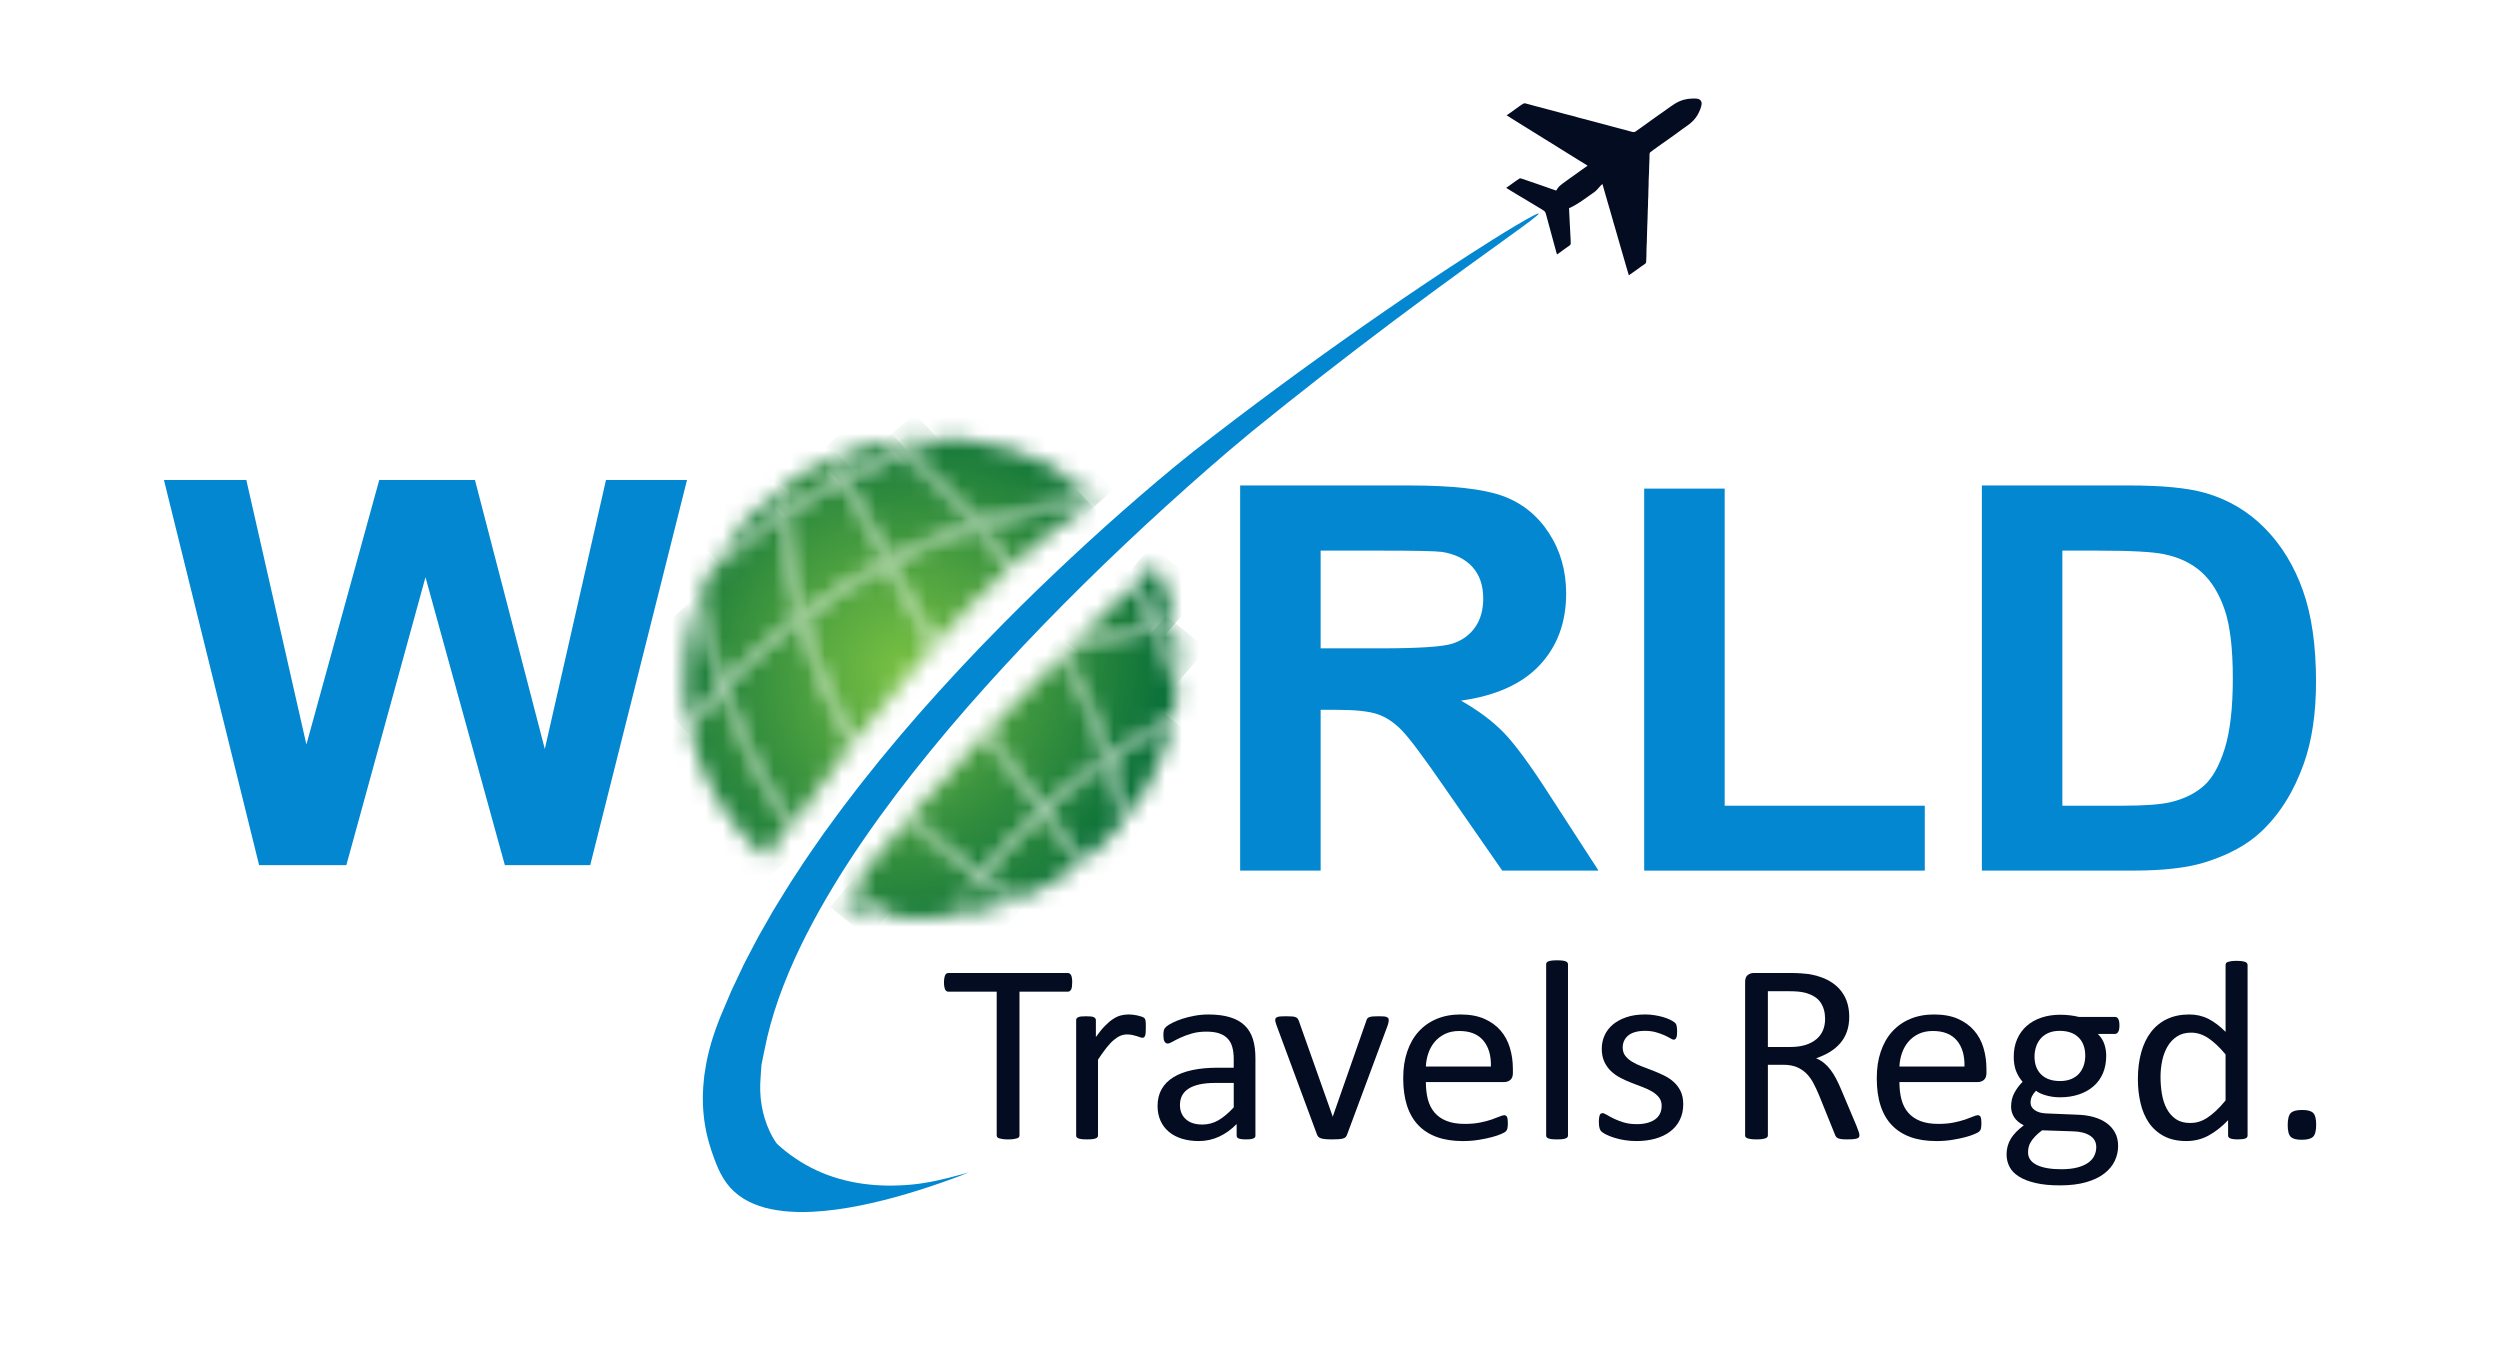
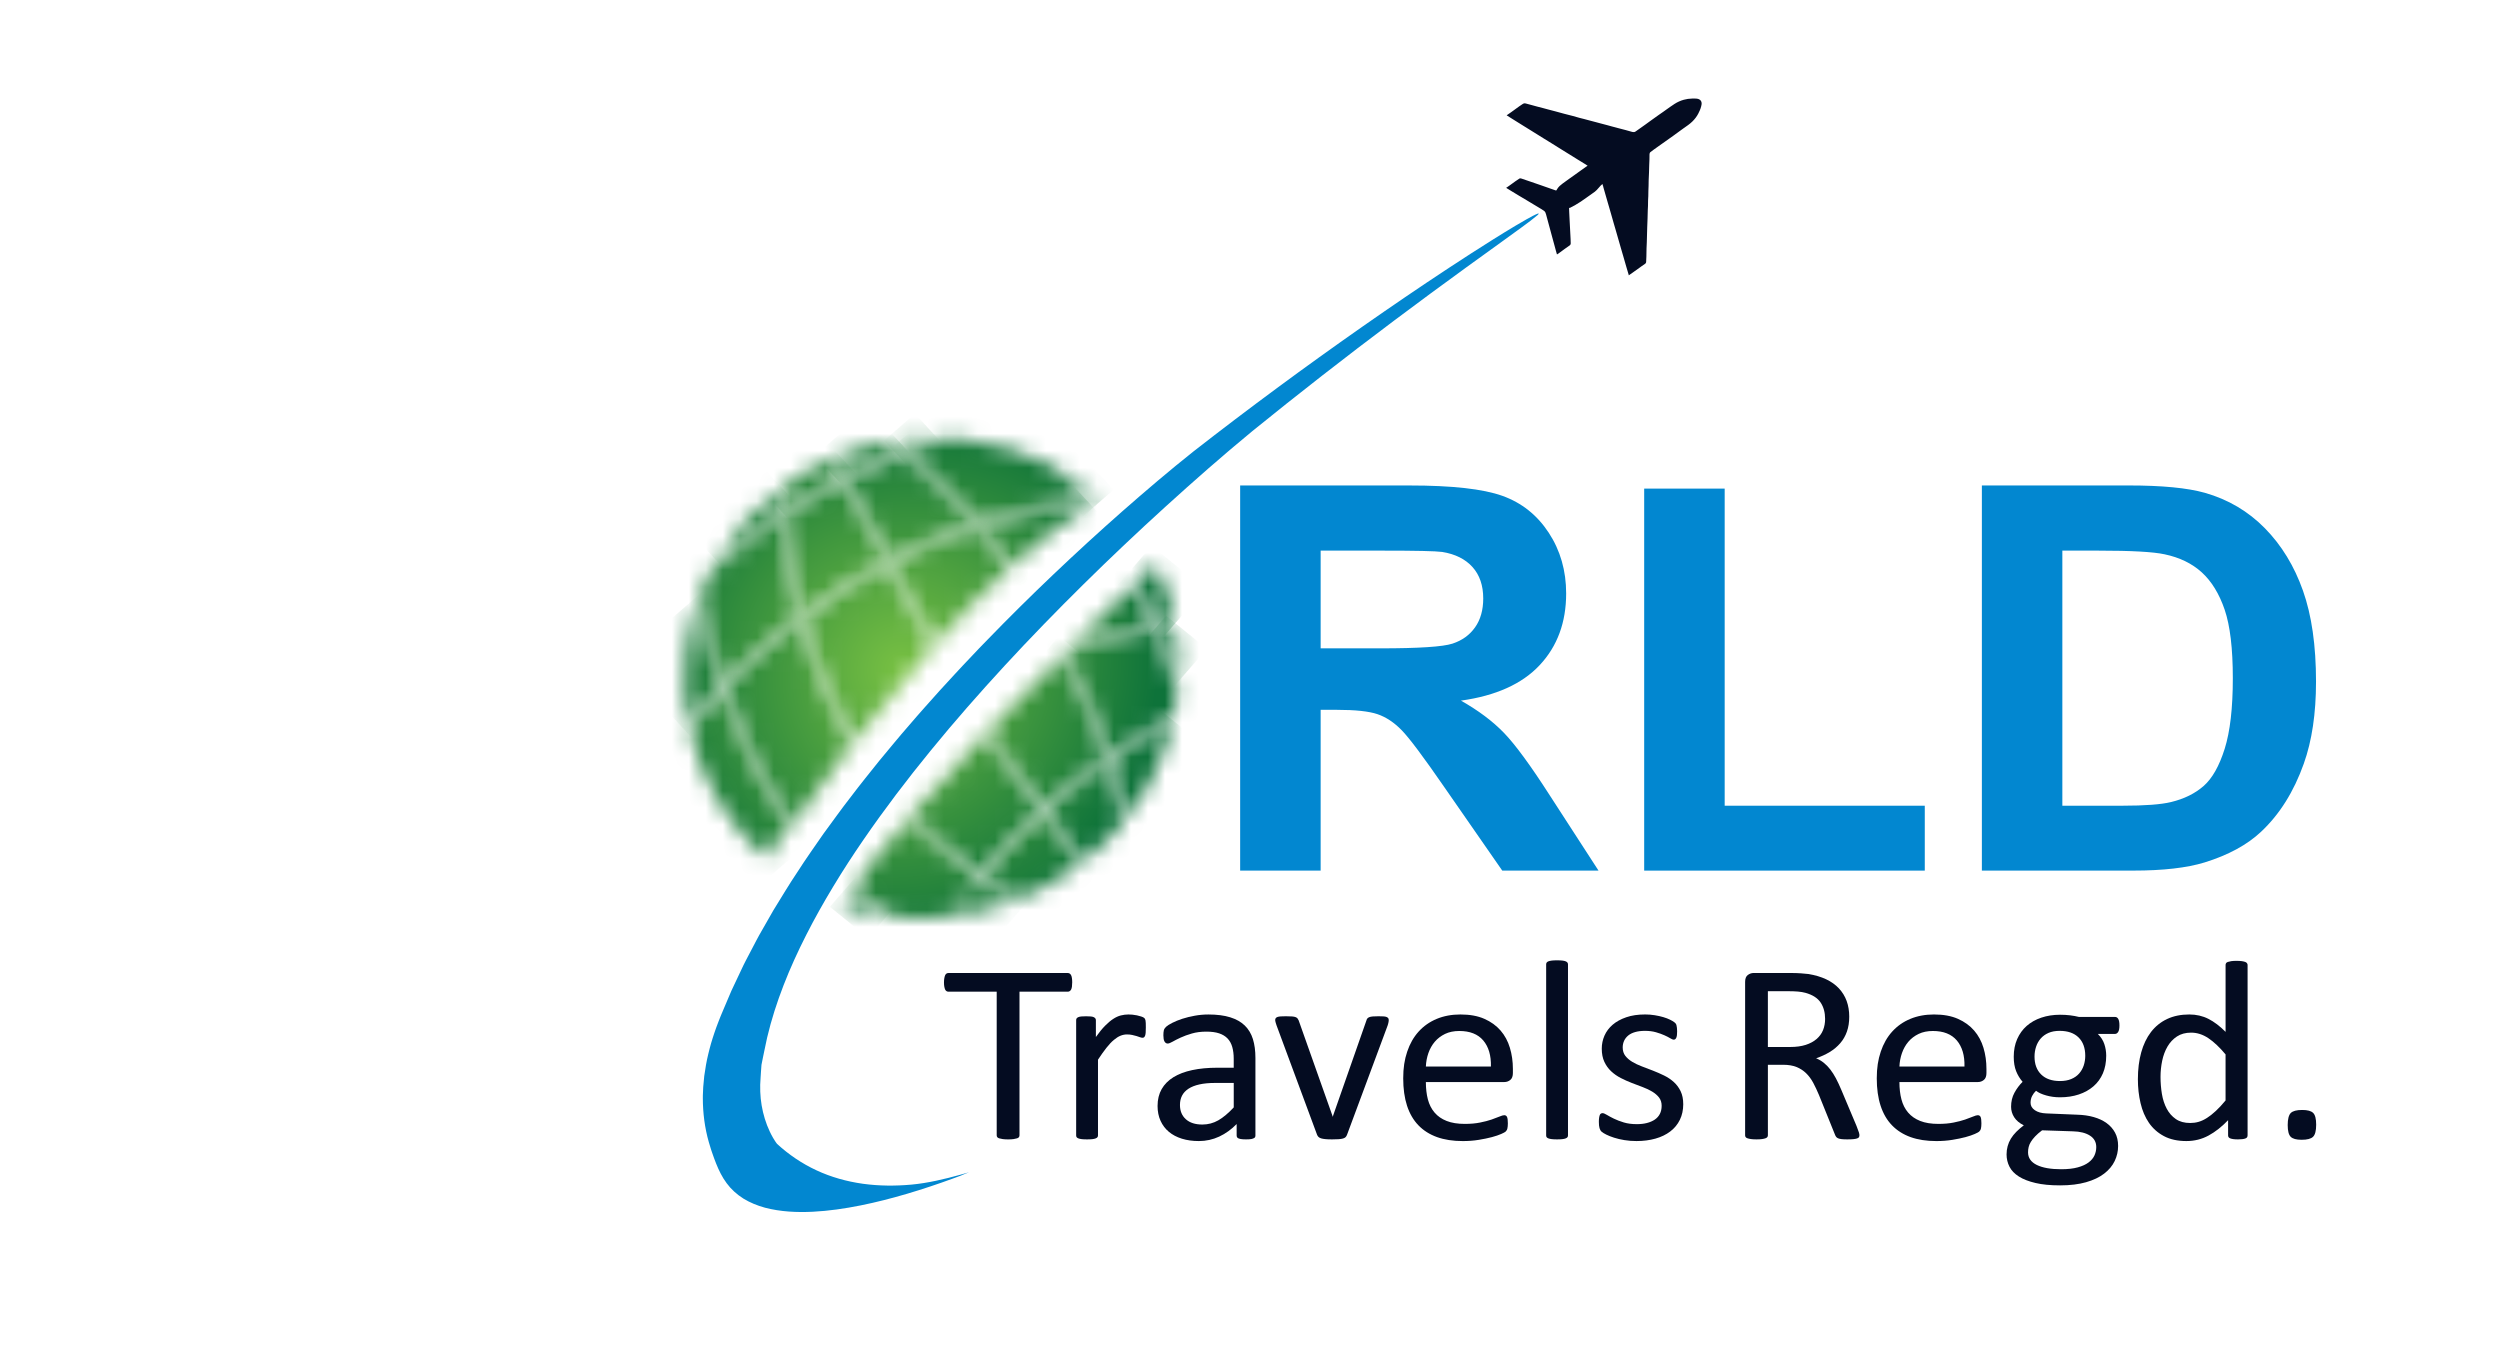
<svg xmlns="http://www.w3.org/2000/svg" width="147" height="80" viewBox="0 0 147 80" fill="none">
  <g clipPath="url(#clip0_52_11316)">
    <mask id="mask0_52_11316" style="mask-type:luminance" maskUnits="userSpaceOnUse" x="62" y="34" width="6" height="5">
      <path d="M62.99 38.008C64.554 37.473 66.148 37.058 67.765 36.765C67.398 35.919 67.028 35.131 66.657 34.397C65.605 35.419 64.345 36.655 62.99 38.008Z" fill="white" />
    </mask>
    <g mask="url(#mask0_52_11316)">
      <path d="M64.946 32.131L61.143 36.51L65.756 40.249L69.558 35.871L64.946 32.131Z" fill="url(#paint0_radial_52_11316)" />
    </g>
    <mask id="mask1_52_11316" style="mask-type:luminance" maskUnits="userSpaceOnUse" x="58" y="38" width="8" height="10">
      <path d="M58.069 43.03L61.349 47.488C61.699 47.168 62.056 46.853 62.419 46.546C63.267 45.83 64.149 45.151 65.059 44.512C64.376 42.454 63.495 40.456 62.435 38.562C61.022 39.979 59.526 41.503 58.069 43.03" fill="white" />
    </mask>
    <g mask="url(#mask1_52_11316)">
      <path d="M60.918 35.262L53.52 43.782L62.178 50.802L69.576 42.282L60.918 35.262Z" fill="url(#paint1_radial_52_11316)" />
    </g>
    <mask id="mask2_52_11316" style="mask-type:luminance" maskUnits="userSpaceOnUse" x="68" y="36" width="2" height="5">
      <path d="M68.069 36.926C68.48 37.887 68.885 38.921 69.282 40.033C69.303 39.656 69.309 39.276 69.301 38.892C69.284 38.169 69.213 37.459 69.093 36.765C68.748 36.814 68.406 36.866 68.069 36.925" fill="white" />
    </mask>
    <g mask="url(#mask2_52_11316)">
      <path d="M68.569 36.206L66.43 38.669L68.823 40.609L70.962 38.147L68.569 36.206Z" fill="url(#paint2_radial_52_11316)" />
    </g>
    <mask id="mask3_52_11316" style="mask-type:luminance" maskUnits="userSpaceOnUse" x="53" y="43" width="9" height="9">
      <path d="M53.516 47.998C54.902 49.317 56.304 50.442 57.655 51.394C58.741 50.062 59.922 48.805 61.19 47.633L57.92 43.187C56.35 44.835 54.831 46.482 53.516 47.998" fill="white" />
    </mask>
    <g mask="url(#mask3_52_11316)">
      <path d="M56.664 39.533L49.308 48.004L58.017 55.066L65.373 46.595L56.664 39.533Z" fill="url(#paint3_radial_52_11316)" />
    </g>
    <mask id="mask4_52_11316" style="mask-type:luminance" maskUnits="userSpaceOnUse" x="62" y="36" width="8" height="9">
      <path d="M62.63 38.367C62.618 38.38 62.606 38.392 62.593 38.405C63.663 40.306 64.552 42.314 65.244 44.382C66.453 43.544 67.713 42.777 69.017 42.083C69.117 41.592 69.192 41.091 69.24 40.584L69.108 40.185C68.698 39.03 68.277 37.959 67.852 36.966C65.995 37.303 64.252 37.787 62.631 38.367" fill="white" />
    </mask>
    <g mask="url(#mask4_52_11316)">
      <path d="M65.358 33.858L58.882 41.315L66.528 47.514L73.003 40.056L65.358 33.858Z" fill="url(#paint4_radial_52_11316)" />
    </g>
    <mask id="mask5_52_11316" style="mask-type:luminance" maskUnits="userSpaceOnUse" x="49" y="52" width="4" height="2">
      <path d="M49.544 53.355C50.379 53.602 51.244 53.78 52.131 53.885C51.398 53.446 50.7 52.972 50.036 52.471C49.834 52.794 49.669 53.091 49.544 53.355Z" fill="white" />
    </mask>
    <g mask="url(#mask5_52_11316)">
      <path d="M50.616 51.224L48.795 53.32L51.04 55.141L52.861 53.044L50.616 51.224Z" fill="url(#paint5_radial_52_11316)" />
    </g>
    <mask id="mask6_52_11316" style="mask-type:luminance" maskUnits="userSpaceOnUse" x="65" y="42" width="4" height="7">
      <path d="M65.314 44.592C65.688 45.738 66.002 46.901 66.252 48.076C67.55 46.405 68.487 44.46 68.959 42.352C67.7 43.031 66.482 43.779 65.314 44.592Z" fill="white" />
    </mask>
    <g mask="url(#mask6_52_11316)">
      <path d="M66.831 40.627L62.431 45.692L67.521 49.819L71.92 44.753L66.831 40.627Z" fill="url(#paint6_radial_52_11316)" />
    </g>
    <mask id="mask7_52_11316" style="mask-type:luminance" maskUnits="userSpaceOnUse" x="61" y="44" width="6" height="7">
      <path d="M62.562 46.704C62.193 47.016 61.831 47.335 61.475 47.661L63.684 50.664C64.571 49.963 65.374 49.168 66.078 48.295C65.827 47.09 65.51 45.897 65.128 44.722C64.244 45.346 63.387 46.007 62.561 46.704" fill="white" />
    </mask>
    <g mask="url(#mask7_52_11316)">
      <path d="M63.355 42.562L58.455 48.204L64.186 52.851L69.086 47.209L63.355 42.562Z" fill="url(#paint7_radial_52_11316)" />
    </g>
    <mask id="mask8_52_11316" style="mask-type:luminance" maskUnits="userSpaceOnUse" x="50" y="48" width="10" height="6">
      <path d="M50.151 52.292C50.931 52.883 51.759 53.435 52.637 53.936C53.198 53.985 53.768 54.004 54.345 53.991C56.22 53.952 58.008 53.587 59.654 52.956C59.021 52.57 58.366 52.145 57.697 51.68C57.192 52.305 56.709 52.947 56.248 53.604L56.069 53.486C56.531 52.828 57.016 52.185 57.521 51.558C56.169 50.605 54.765 49.479 53.377 48.16C52.013 49.738 50.879 51.166 50.152 52.292" fill="white" />
    </mask>
    <g mask="url(#mask8_52_11316)">
      <path d="M54.079 43.6L47.132 51.6L55.654 58.51L62.601 50.51L54.079 43.6Z" fill="url(#paint8_radial_52_11316)" />
    </g>
    <mask id="mask9_52_11316" style="mask-type:luminance" maskUnits="userSpaceOnUse" x="66" y="33" width="4" height="4">
      <path d="M66.819 34.24C67.209 35.009 67.598 35.836 67.983 36.727C68.34 36.664 68.698 36.607 69.056 36.556C68.831 35.36 68.459 34.215 67.956 33.14C67.617 33.466 67.235 33.835 66.819 34.239" fill="white" />
    </mask>
    <g mask="url(#mask9_52_11316)">
      <path d="M67.72 32.098L65.001 35.23L68.133 37.77L70.853 34.638L67.72 32.098Z" fill="url(#paint9_radial_52_11316)" />
    </g>
    <mask id="mask10_52_11316" style="mask-type:luminance" maskUnits="userSpaceOnUse" x="57" y="47" width="7" height="6">
      <path d="M57.83 51.516C58.54 52.01 59.234 52.456 59.902 52.859C61.209 52.331 62.423 51.633 63.515 50.795L61.317 47.806C60.067 48.963 58.902 50.203 57.83 51.516Z" fill="white" />
    </mask>
    <g mask="url(#mask10_52_11316)">
      <path d="M60.163 45.099L55.236 50.773L61.144 55.563L66.071 49.889L60.163 45.099Z" fill="url(#paint10_radial_52_11316)" />
    </g>
    <mask id="mask11_52_11316" style="mask-type:luminance" maskUnits="userSpaceOnUse" x="46" y="26" width="4" height="5">
      <path d="M46.052 28.628C46.066 29.072 46.09 29.541 46.127 30.034C46.62 29.717 47.121 29.41 47.629 29.115C48.239 28.76 48.859 28.421 49.487 28.098L48.894 26.989C47.883 27.431 46.93 27.982 46.051 28.628" fill="white" />
    </mask>
    <g mask="url(#mask11_52_11316)">
      <path d="M47.933 25.263L44.358 28.367L47.563 31.814L51.138 28.71L47.933 25.263Z" fill="url(#paint11_radial_52_11316)" />
    </g>
    <mask id="mask12_52_11316" style="mask-type:luminance" maskUnits="userSpaceOnUse" x="41" y="30" width="6" height="11">
      <path d="M41.85 33.471C41.594 33.956 41.366 34.457 41.167 34.973C41.455 36.436 41.891 38.243 42.545 40.19C43.657 39.033 45.106 37.674 46.876 36.319C46.91 36.293 46.945 36.268 46.979 36.242C46.404 34.104 46.096 32.12 45.947 30.394C44.515 31.332 43.146 32.36 41.85 33.471" fill="white" />
    </mask>
    <g mask="url(#mask12_52_11316)">
      <path d="M44.699 27.39L35.937 34.998L43.529 43.163L52.291 35.556L44.699 27.39Z" fill="url(#paint12_radial_52_11316)" />
    </g>
    <mask id="mask13_52_11316" style="mask-type:luminance" maskUnits="userSpaceOnUse" x="62" y="27" width="3" height="3">
      <path d="M62.775 27.9C62.823 27.948 62.871 27.995 62.92 28.045C63.285 28.419 63.674 28.862 64.076 29.387C64.288 29.367 64.499 29.348 64.712 29.332C64.719 29.328 64.727 29.323 64.735 29.319C64.127 28.796 63.471 28.322 62.775 27.9Z" fill="white" />
    </mask>
    <g mask="url(#mask13_52_11316)">
      <path d="M63.815 26.998L62.007 28.567L63.678 30.364L65.486 28.794L63.815 26.998Z" fill="url(#paint13_radial_52_11316)" />
    </g>
    <mask id="mask14_52_11316" style="mask-type:luminance" maskUnits="userSpaceOnUse" x="49" y="25" width="4" height="4">
      <path d="M49.085 26.907L49.673 28.005C50.727 27.47 51.805 26.981 52.904 26.539C52.663 26.343 52.425 26.157 52.193 25.978C51.115 26.177 50.074 26.491 49.085 26.907" fill="white" />
    </mask>
    <g mask="url(#mask14_52_11316)">
      <path d="M51.08 24.043L47.911 26.794L50.843 29.948L54.012 27.196L51.08 24.043Z" fill="url(#paint14_radial_52_11316)" />
    </g>
    <mask id="mask15_52_11316" style="mask-type:luminance" maskUnits="userSpaceOnUse" x="53" y="25" width="11" height="6">
      <path d="M55.69 25.746C54.883 26.005 54.086 26.29 53.299 26.599C54.636 27.705 56.085 29.071 57.502 30.721C59.569 30.069 61.686 29.63 63.834 29.41C63.464 28.935 63.106 28.529 62.769 28.183C62.505 27.914 62.247 27.673 61.997 27.458C60.401 26.617 58.616 26.049 56.701 25.828C56.362 25.789 56.025 25.762 55.69 25.746" fill="white" />
    </mask>
    <g mask="url(#mask15_52_11316)">
      <path d="M58.741 20.851L50.682 27.849L58.286 36.026L66.345 29.029L58.741 20.851Z" fill="url(#paint15_radial_52_11316)" />
    </g>
    <mask id="mask16_52_11316" style="mask-type:luminance" maskUnits="userSpaceOnUse" x="49" y="26" width="9" height="7">
      <path d="M49.768 28.183L52.283 32.883C53.288 32.364 54.309 31.898 55.345 31.488C55.987 31.233 56.636 31.002 57.289 30.79C55.868 29.143 54.418 27.783 53.082 26.685C51.955 27.135 50.849 27.635 49.769 28.183" fill="white" />
    </mask>
    <g mask="url(#mask16_52_11316)">
      <path d="M53.817 23.013L46.383 29.468L53.145 36.739L60.579 30.285L53.817 23.013Z" fill="url(#paint16_radial_52_11316)" />
    </g>
    <mask id="mask17_52_11316" style="mask-type:luminance" maskUnits="userSpaceOnUse" x="52" y="25" width="4" height="2">
      <path d="M52.465 25.931C52.679 26.097 52.898 26.271 53.119 26.452C53.771 26.194 54.431 25.953 55.096 25.728C54.202 25.719 53.322 25.789 52.464 25.931" fill="white" />
    </mask>
    <g mask="url(#mask17_52_11316)">
      <path d="M53.796 24.33L51.979 25.907L53.711 27.769L55.527 26.192L53.796 24.33Z" fill="url(#paint17_radial_52_11316)" />
    </g>
    <mask id="mask18_52_11316" style="mask-type:luminance" maskUnits="userSpaceOnUse" x="46" y="28" width="7" height="9">
      <path d="M47.737 29.287C47.199 29.6 46.668 29.926 46.146 30.264C46.288 31.985 46.588 33.967 47.158 36.108C48.745 34.916 50.397 33.869 52.1 32.978L49.584 28.277C48.96 28.598 48.344 28.934 47.738 29.287" fill="white" />
    </mask>
    <g mask="url(#mask18_52_11316)">
      <path d="M49.499 25.255L41.776 31.96L48.586 39.285L56.31 32.579L49.499 25.255Z" fill="url(#paint18_radial_52_11316)" />
    </g>
    <mask id="mask19_52_11316" style="mask-type:luminance" maskUnits="userSpaceOnUse" x="40" y="40" width="7" height="11">
      <path d="M40.534 42.798C41.175 45.83 42.824 48.55 45.167 50.57C45.167 50.57 45.416 50.192 45.868 49.533C45.312 50.065 45.017 50.392 45.007 50.402L44.849 50.27C44.862 50.257 45.404 49.659 46.411 48.752C46.435 48.717 46.46 48.682 46.484 48.647C44.578 45.907 43.299 43.013 42.458 40.578C41.577 41.51 40.932 42.291 40.534 42.798Z" fill="white" />
    </mask>
    <g mask="url(#mask19_52_11316)">
      <path d="M44.081 37.57L35.269 45.221L42.982 53.516L51.794 45.865L44.081 37.57Z" fill="url(#paint19_radial_52_11316)" />
    </g>
    <mask id="mask20_52_11316" style="mask-type:luminance" maskUnits="userSpaceOnUse" x="42" y="36" width="9" height="13">
      <path d="M47.005 36.477C45.202 37.857 43.733 39.242 42.618 40.408C43.447 42.83 44.715 45.725 46.61 48.467C47.458 47.263 48.64 45.631 50.048 43.81C50.01 43.742 49.972 43.675 49.934 43.607C48.583 41.136 47.66 38.712 47.037 36.455C47.026 36.462 47.016 36.47 47.006 36.478" fill="white" />
    </mask>
    <g mask="url(#mask20_52_11316)">
      <path d="M46.985 32.688L36.23 42.025L45.609 52.112L56.364 42.775L46.985 32.688Z" fill="url(#paint20_radial_52_11316)" />
    </g>
    <mask id="mask21_52_11316" style="mask-type:luminance" maskUnits="userSpaceOnUse" x="57" y="29" width="8" height="5">
      <path d="M57.651 30.898C58.274 31.632 58.888 32.422 59.485 33.269C61.014 31.874 62.56 30.646 64.066 29.715C64.038 29.677 64.009 29.639 63.981 29.601C61.711 29.826 59.597 30.286 57.651 30.898Z" fill="white" />
    </mask>
    <g mask="url(#mask21_52_11316)">
      <path d="M60.951 26.249L55.493 30.988L60.516 36.39L65.974 31.651L60.951 26.249Z" fill="url(#paint21_radial_52_11316)" />
    </g>
    <mask id="mask22_52_11316" style="mask-type:luminance" maskUnits="userSpaceOnUse" x="52" y="30" width="8" height="8">
      <path d="M52.383 33.069L54.958 37.88C56.36 36.315 57.836 34.784 59.331 33.408C58.716 32.534 58.082 31.72 57.439 30.966C55.599 31.558 53.91 32.283 52.383 33.069Z" fill="white" />
    </mask>
    <g mask="url(#mask22_52_11316)">
      <path d="M56.115 27.465L48.573 34.014L55.321 41.271L62.864 34.723L56.115 27.465Z" fill="url(#paint22_radial_52_11316)" />
    </g>
    <mask id="mask23_52_11316" style="mask-type:luminance" maskUnits="userSpaceOnUse" x="64" y="29" width="1" height="1">
      <path d="M64.22 29.578C64.228 29.587 64.235 29.597 64.242 29.607C64.263 29.594 64.283 29.582 64.303 29.57C64.275 29.573 64.248 29.575 64.22 29.578" fill="white" />
    </mask>
    <g mask="url(#mask23_52_11316)">
      <path d="M64.261 29.522L64.196 29.579L64.257 29.644L64.322 29.587L64.261 29.522Z" fill="url(#paint23_radial_52_11316)" />
    </g>
    <mask id="mask24_52_11316" style="mask-type:luminance" maskUnits="userSpaceOnUse" x="42" y="28" width="4" height="5">
      <path d="M42.132 32.966C43.339 31.959 44.607 31.023 45.928 30.163C45.89 29.68 45.864 29.218 45.848 28.778C44.351 29.918 43.083 31.337 42.132 32.966Z" fill="white" />
    </mask>
    <g mask="url(#mask24_52_11316)">
-       <path d="M44.375 26.956L40.042 30.718L43.854 34.818L48.187 31.056L44.375 26.956Z" fill="url(#paint24_radial_52_11316)" />
+       <path d="M44.375 26.956L40.042 30.718L43.854 34.818L48.187 31.056Z" fill="url(#paint24_radial_52_11316)" />
    </g>
    <mask id="mask25_52_11316" style="mask-type:luminance" maskUnits="userSpaceOnUse" x="40" y="35" width="3" height="8">
      <path d="M40.342 38.265C40.162 39.725 40.219 41.16 40.481 42.534C40.9 42.008 41.537 41.249 42.382 40.359C41.755 38.509 41.323 36.781 41.029 35.345C40.701 36.275 40.467 37.251 40.342 38.265Z" fill="white" />
    </mask>
    <g mask="url(#mask25_52_11316)">
      <path d="M41.827 34.337L36.54 38.927L40.971 43.692L46.258 39.102L41.827 34.337Z" fill="url(#paint25_radial_52_11316)" />
    </g>
    <mask id="mask26_52_11316" style="mask-type:luminance" maskUnits="userSpaceOnUse" x="47" y="33" width="8" height="11">
      <path d="M47.215 36.319C47.835 38.587 48.758 41.026 50.118 43.512C50.14 43.553 50.163 43.592 50.185 43.632C51.553 41.867 53.127 39.934 54.811 38.044L52.199 33.163C50.267 34.172 48.6 35.275 47.215 36.319" fill="white" />
    </mask>
    <g mask="url(#mask26_52_11316)">
      <path d="M51.473 29.34L41.521 37.98L50.263 47.382L60.216 38.741L51.473 29.34Z" fill="url(#paint26_radial_52_11316)" />
    </g>
    <mask id="mask27_52_11316" style="mask-type:luminance" maskUnits="userSpaceOnUse" x="0" y="0" width="147" height="80">
      <path d="M146.38 0.438H0V80H146.38V0.438Z" fill="white" />
    </mask>
    <g mask="url(#mask27_52_11316)">
      <path d="M95.773 16.193C95.769 16.177 95.768 16.164 95.765 16.152C95.717 15.99 95.668 15.829 95.621 15.667C95.569 15.487 95.518 15.308 95.466 15.128C95.413 14.947 95.361 14.767 95.308 14.586C95.256 14.405 95.204 14.225 95.152 14.044C95.101 13.868 95.052 13.693 95.001 13.518C94.965 13.395 94.929 13.272 94.893 13.15C94.859 13.033 94.826 12.915 94.793 12.797C94.741 12.617 94.69 12.438 94.638 12.258C94.603 12.139 94.568 12.019 94.533 11.899C94.481 11.719 94.43 11.54 94.378 11.361C94.345 11.245 94.312 11.129 94.278 11.012C94.271 10.984 94.266 10.956 94.258 10.923C94.243 10.934 94.233 10.812 94.224 10.819C94.077 10.926 93.929 11.162 93.781 11.269C93.672 11.348 93.564 11.425 93.454 11.502C93.288 11.62 93.123 11.738 92.955 11.852C92.849 11.924 92.739 11.99 92.628 12.054C92.525 12.114 92.418 12.168 92.312 12.223C92.301 12.229 92.282 12.223 92.261 12.221C92.263 12.294 92.266 12.37 92.269 12.446C92.277 12.618 92.285 12.79 92.294 12.962C92.302 13.129 92.311 13.295 92.32 13.462C92.33 13.659 92.341 13.855 92.351 14.052C92.355 14.136 92.356 14.22 92.358 14.305C92.359 14.359 92.337 14.403 92.291 14.435C92.194 14.504 92.096 14.572 91.998 14.641C91.99 14.646 91.982 14.653 91.974 14.659C91.882 14.726 91.791 14.794 91.699 14.861C91.651 14.895 91.601 14.927 91.55 14.962C91.528 14.886 91.506 14.812 91.485 14.736C91.454 14.628 91.426 14.519 91.397 14.41C91.345 14.221 91.293 14.031 91.242 13.842C91.211 13.728 91.181 13.614 91.15 13.5C91.1 13.314 91.05 13.129 90.999 12.944C90.968 12.829 90.932 12.714 90.906 12.598C90.888 12.519 90.856 12.45 90.792 12.399C90.743 12.36 90.688 12.328 90.635 12.296C90.484 12.204 90.331 12.114 90.18 12.023C90.035 11.936 89.89 11.848 89.745 11.761C89.596 11.672 89.446 11.583 89.296 11.494C89.163 11.413 89.028 11.332 88.895 11.251C88.786 11.185 88.678 11.117 88.561 11.045C88.599 11.02 88.63 11 88.66 10.979C88.716 10.941 88.77 10.901 88.825 10.862C88.917 10.795 89.008 10.726 89.102 10.661C89.179 10.606 89.258 10.553 89.338 10.502C89.376 10.479 89.42 10.486 89.461 10.5C89.633 10.559 89.805 10.617 89.978 10.676C90.178 10.745 90.377 10.813 90.576 10.882C90.783 10.954 90.99 11.027 91.198 11.1C91.29 11.132 91.383 11.164 91.476 11.197C91.5 11.205 91.514 11.199 91.525 11.179C91.538 11.155 91.552 11.131 91.566 11.109C91.645 10.979 91.76 10.882 91.882 10.792C92.014 10.693 92.15 10.598 92.284 10.501C92.376 10.434 92.47 10.37 92.563 10.304C92.689 10.214 92.815 10.122 92.941 10.032C93.047 9.956 93.154 9.88 93.261 9.805C93.289 9.785 93.319 9.767 93.352 9.746C93.313 9.719 93.279 9.693 93.243 9.671C93.132 9.602 93.019 9.535 92.907 9.467C92.762 9.377 92.617 9.286 92.472 9.195C92.336 9.111 92.199 9.026 92.062 8.942C91.916 8.851 91.769 8.76 91.623 8.669C91.49 8.586 91.358 8.503 91.225 8.42C91.078 8.328 90.929 8.238 90.781 8.147C90.64 8.06 90.501 7.972 90.361 7.885C90.215 7.794 90.07 7.704 89.925 7.614C89.787 7.528 89.648 7.443 89.51 7.357C89.296 7.224 89.084 7.091 88.871 6.958C88.778 6.901 88.688 6.842 88.591 6.78C88.684 6.716 88.774 6.653 88.864 6.591C88.871 6.586 88.878 6.581 88.885 6.576C89.033 6.469 89.18 6.36 89.329 6.254C89.395 6.207 89.465 6.164 89.532 6.117C89.595 6.072 89.661 6.067 89.734 6.09C89.841 6.122 89.949 6.149 90.058 6.177C90.164 6.206 90.27 6.236 90.376 6.264C90.501 6.297 90.626 6.328 90.751 6.361C90.845 6.385 90.938 6.412 91.032 6.437C91.168 6.472 91.305 6.507 91.441 6.544C91.616 6.591 91.79 6.642 91.965 6.687C92.136 6.733 92.309 6.774 92.48 6.819C92.61 6.853 92.739 6.894 92.869 6.929C92.958 6.954 93.049 6.974 93.139 6.997C93.241 7.023 93.341 7.051 93.442 7.078C93.57 7.112 93.698 7.145 93.825 7.179C93.912 7.201 93.998 7.226 94.085 7.249C94.227 7.286 94.369 7.323 94.51 7.361C94.603 7.386 94.694 7.412 94.786 7.437C94.915 7.471 95.044 7.506 95.173 7.54C95.316 7.577 95.46 7.613 95.603 7.652C95.729 7.686 95.853 7.726 95.979 7.758C96.041 7.774 96.107 7.775 96.164 7.737C96.224 7.696 96.282 7.654 96.341 7.612C96.477 7.516 96.613 7.42 96.749 7.323C96.838 7.259 96.926 7.193 97.015 7.129C97.189 7.004 97.363 6.879 97.538 6.755C97.615 6.7 97.694 6.648 97.772 6.593C97.913 6.493 98.053 6.392 98.194 6.292C98.282 6.23 98.371 6.169 98.462 6.111C98.631 6.002 98.813 5.92 99.009 5.865C99.169 5.821 99.333 5.798 99.5 5.795C99.591 5.793 99.683 5.79 99.773 5.801C99.984 5.827 100.082 5.965 100.051 6.151C100.024 6.307 99.971 6.458 99.896 6.601C99.883 6.626 99.873 6.652 99.86 6.677C99.771 6.852 99.651 7.008 99.509 7.146C99.356 7.296 99.175 7.416 98.999 7.539C98.943 7.577 98.889 7.617 98.834 7.658C98.687 7.765 98.542 7.873 98.394 7.979C98.225 8.101 98.053 8.222 97.883 8.342C97.796 8.403 97.709 8.464 97.622 8.526C97.489 8.62 97.356 8.714 97.224 8.81C97.165 8.852 97.107 8.897 97.049 8.942C97.006 8.975 96.992 9.022 96.991 9.073C96.989 9.168 96.991 9.264 96.988 9.36C96.985 9.474 96.977 9.587 96.974 9.7C96.969 9.847 96.967 9.993 96.962 10.139C96.956 10.291 96.948 10.443 96.942 10.595C96.939 10.709 96.939 10.822 96.936 10.936C96.934 11.034 96.928 11.132 96.925 11.23C96.922 11.331 96.924 11.431 96.92 11.532C96.917 11.624 96.909 11.716 96.906 11.808C96.904 11.909 96.905 12.01 96.902 12.111C96.899 12.195 96.892 12.279 96.889 12.363C96.883 12.526 96.881 12.689 96.876 12.853C96.871 13.017 96.862 13.182 96.857 13.346C96.852 13.499 96.848 13.652 96.844 13.805C96.84 13.952 96.837 14.098 96.832 14.244C96.828 14.364 96.819 14.485 96.816 14.605C96.812 14.759 96.812 14.914 96.808 15.068C96.805 15.181 96.8 15.294 96.793 15.407C96.79 15.45 96.77 15.487 96.73 15.513C96.661 15.559 96.592 15.606 96.525 15.654C96.433 15.719 96.343 15.787 96.252 15.852C96.094 15.965 95.935 16.076 95.774 16.189" fill="#040C21" />
    </g>
-     <path d="M15.235 50.868L9.64 28.224H14.484L18.016 43.778L22.3 28.224H27.927L32.035 44.041L35.632 28.224H40.396L34.705 50.868H29.685L25.018 33.939L20.366 50.868H15.235Z" fill="#0287D0" />
    <path d="M72.921 51.192V28.546H82.882C85.386 28.546 87.206 28.749 88.341 29.156C89.476 29.563 90.385 30.286 91.067 31.326C91.749 32.367 92.09 33.556 92.09 34.895C92.09 36.594 91.573 37.997 90.539 39.104C89.505 40.212 87.96 40.91 85.903 41.197C86.926 41.774 87.771 42.407 88.437 43.097C89.103 43.788 90.001 45.013 91.131 46.774L93.993 51.192H88.333L84.912 46.264C83.697 44.503 82.865 43.393 82.418 42.935C81.97 42.477 81.496 42.163 80.995 41.993C80.494 41.823 79.7 41.738 78.613 41.738H77.654V51.192H72.921ZM77.654 38.123H81.155C83.425 38.123 84.842 38.03 85.407 37.845C85.972 37.66 86.414 37.341 86.734 36.888C87.054 36.435 87.214 35.868 87.214 35.188C87.214 34.426 87.004 33.811 86.583 33.342C86.161 32.874 85.568 32.578 84.8 32.454C84.417 32.402 83.266 32.377 81.347 32.377H77.654V38.123H77.654Z" fill="#0287D0" />
    <path d="M96.678 51.192V28.73H101.411V47.376H113.177V51.192H96.678Z" fill="#0287D0" />
    <path d="M116.534 28.545H125.183C127.133 28.545 128.62 28.689 129.644 28.977C131.019 29.369 132.196 30.064 133.177 31.063C134.157 32.062 134.904 33.285 135.415 34.732C135.927 36.179 136.182 37.963 136.182 40.085C136.182 41.949 135.943 43.556 135.463 44.904C134.877 46.552 134.04 47.886 132.953 48.905C132.132 49.677 131.023 50.28 129.627 50.712C128.582 51.032 127.186 51.191 125.439 51.191H116.534V28.545ZM121.266 32.376V47.376H124.799C126.121 47.376 127.075 47.304 127.661 47.16C128.429 46.974 129.066 46.66 129.572 46.217C130.078 45.775 130.491 45.046 130.811 44.031C131.13 43.017 131.29 41.635 131.29 39.884C131.29 38.133 131.13 36.789 130.811 35.852C130.491 34.915 130.043 34.183 129.468 33.658C128.892 33.133 128.162 32.778 127.278 32.593C126.617 32.448 125.321 32.377 123.393 32.377H121.266V32.376Z" fill="#0287D0" />
    <mask id="mask28_52_11316" style="mask-type:luminance" maskUnits="userSpaceOnUse" x="0" y="0" width="147" height="80">
      <path d="M146.667 0H0.286V79.562H146.667V0Z" fill="white" />
    </mask>
    <g mask="url(#mask28_52_11316)">
      <path d="M90.475 12.558C90.46 12.55 90.442 12.557 90.427 12.56C90.412 12.565 90.396 12.57 90.381 12.576C90.35 12.588 90.321 12.601 90.291 12.615C90.232 12.642 90.174 12.671 90.117 12.701C90.002 12.761 89.888 12.823 89.775 12.887C89.55 13.013 89.327 13.144 89.105 13.276C88.662 13.54 88.223 13.811 87.786 14.085C86.913 14.632 86.048 15.191 85.188 15.756C83.468 16.887 81.77 18.046 80.088 19.222C76.724 21.578 73.425 24.012 70.199 26.527L70.197 26.528C68.76 27.67 67.361 28.864 65.985 30.072C64.61 31.284 63.261 32.52 61.938 33.779C60.614 35.037 59.318 36.321 58.051 37.629L57.575 38.118L57.107 38.614C56.795 38.945 56.478 39.272 56.173 39.608L55.251 40.611L54.345 41.626C54.04 41.963 53.749 42.309 53.452 42.651C53.156 42.994 52.858 43.336 52.572 43.685L51.705 44.729L50.859 45.787C50.573 46.137 50.305 46.499 50.029 46.856C49.755 47.214 49.478 47.569 49.216 47.935L48.419 49.025L47.651 50.132C47.39 50.498 47.151 50.877 46.904 51.251C46.659 51.627 46.407 51.998 46.178 52.382L45.476 53.525L44.812 54.688C44.585 55.072 44.386 55.469 44.178 55.863C43.972 56.258 43.758 56.649 43.575 57.053C43.386 57.454 43.191 57.853 43.007 58.256L42.487 59.48C42.445 59.582 42.399 59.685 42.359 59.786L42.238 60.094C42.197 60.197 42.159 60.3 42.121 60.404C42.083 60.507 42.046 60.611 42.012 60.715C41.939 60.923 41.877 61.134 41.812 61.344C41.756 61.555 41.693 61.766 41.646 61.98C41.541 62.406 41.471 62.838 41.41 63.27C41.387 63.487 41.365 63.705 41.349 63.922L41.335 64.249C41.331 64.358 41.323 64.466 41.327 64.576C41.327 65.448 41.439 66.319 41.679 67.16L41.775 67.477L41.824 67.635L41.877 67.789C41.949 67.998 42.023 68.205 42.105 68.409C42.267 68.817 42.462 69.215 42.727 69.572C42.987 69.927 43.328 70.235 43.713 70.477C44.102 70.716 44.536 70.892 44.986 71.014C45.892 71.251 46.849 71.297 47.791 71.251C48.737 71.203 49.676 71.065 50.602 70.879C51.529 70.693 52.444 70.457 53.348 70.19C54.252 69.922 55.145 69.624 56.028 69.3C56.911 68.978 56.121 69.267 56.993 68.923C56.993 68.923 57.025 68.921 56.459 69.077C55.544 69.33 54.556 69.566 53.604 69.654C52.653 69.742 51.688 69.736 50.741 69.606C49.794 69.473 48.865 69.215 48.009 68.815C47.152 68.417 46.372 67.886 45.694 67.263L45.682 67.247C45.678 67.243 45.676 67.242 45.671 67.234L45.655 67.213C45.645 67.199 45.634 67.184 45.624 67.17C45.605 67.141 45.584 67.113 45.566 67.084C45.528 67.026 45.491 66.967 45.457 66.907C45.388 66.788 45.324 66.667 45.266 66.543C45.15 66.295 45.049 66.042 44.971 65.783C44.811 65.265 44.723 64.729 44.703 64.192L44.7 63.787L44.722 63.387C44.745 63.118 44.747 62.877 44.775 62.611C44.818 62.346 44.895 62.059 44.941 61.794C44.997 61.533 45.048 61.269 45.108 61.007C45.354 59.962 45.685 58.936 46.075 57.93C46.464 56.924 46.916 55.94 47.407 54.973C47.898 54.006 48.432 53.058 48.995 52.126C49.558 51.193 50.152 50.277 50.773 49.376C51.392 48.474 52.035 47.587 52.696 46.711C53.357 45.836 54.039 44.974 54.735 44.122C56.127 42.417 57.585 40.759 59.082 39.133C60.582 37.508 62.127 35.919 63.706 34.36C65.285 32.801 66.901 31.274 68.549 29.776C69.372 29.027 70.205 28.286 71.044 27.552C71.886 26.82 72.73 26.095 73.598 25.383L73.596 25.384C76.334 23.162 79.121 20.991 81.951 18.868C83.365 17.807 84.791 16.757 86.224 15.717L88.378 14.162L89.453 13.383C89.632 13.252 89.81 13.121 89.986 12.988C90.074 12.921 90.287 12.745 90.373 12.676C90.416 12.641 90.333 12.715 90.374 12.679C90.395 12.661 90.415 12.642 90.434 12.623C90.444 12.613 90.453 12.603 90.461 12.592C90.469 12.582 90.48 12.569 90.475 12.557" fill="#0287D0" />
    </g>
    <path d="M63.045 57.77C63.045 57.865 63.04 57.948 63.03 58.018C63.02 58.089 63.002 58.145 62.98 58.188C62.956 58.23 62.928 58.261 62.894 58.281C62.86 58.301 62.822 58.312 62.781 58.312H59.946V66.756C59.946 66.796 59.935 66.831 59.915 66.861C59.894 66.892 59.858 66.915 59.806 66.933C59.753 66.95 59.685 66.965 59.599 66.978C59.513 66.991 59.406 66.997 59.276 66.997C59.146 66.997 59.045 66.99 58.957 66.978C58.868 66.965 58.798 66.95 58.746 66.933C58.694 66.915 58.658 66.891 58.637 66.861C58.617 66.832 58.606 66.796 58.606 66.756V58.312H55.771C55.73 58.312 55.692 58.302 55.658 58.281C55.624 58.261 55.597 58.23 55.576 58.188C55.556 58.145 55.539 58.089 55.526 58.018C55.512 57.948 55.506 57.865 55.506 57.77C55.506 57.674 55.512 57.59 55.526 57.518C55.539 57.445 55.555 57.386 55.576 57.341C55.597 57.296 55.624 57.263 55.658 57.243C55.692 57.223 55.73 57.213 55.771 57.213H62.781C62.823 57.213 62.86 57.223 62.894 57.243C62.928 57.263 62.957 57.296 62.98 57.341C63.004 57.386 63.02 57.445 63.03 57.518C63.041 57.591 63.046 57.675 63.046 57.77H63.045Z" fill="#040C21" />
    <path d="M67.374 60.434C67.374 60.544 67.371 60.637 67.366 60.712C67.361 60.787 67.35 60.846 67.335 60.889C67.32 60.932 67.3 60.964 67.277 60.987C67.253 61.01 67.221 61.021 67.179 61.021C67.138 61.021 67.087 61.01 67.027 60.987C66.967 60.964 66.9 60.941 66.825 60.919C66.749 60.896 66.665 60.875 66.572 60.855C66.478 60.835 66.377 60.825 66.268 60.825C66.138 60.825 66.011 60.85 65.887 60.9C65.762 60.95 65.631 61.033 65.493 61.149C65.355 61.264 65.211 61.417 65.061 61.608C64.91 61.798 64.744 62.032 64.562 62.308V66.763C64.562 66.804 64.552 66.837 64.531 66.865C64.511 66.893 64.477 66.916 64.43 66.936C64.383 66.956 64.319 66.971 64.235 66.982C64.152 66.992 64.045 66.996 63.916 66.996C63.787 66.996 63.687 66.992 63.605 66.982C63.522 66.972 63.455 66.956 63.406 66.936C63.357 66.916 63.323 66.893 63.305 66.865C63.287 66.837 63.278 66.804 63.278 66.763V59.99C63.278 59.95 63.285 59.916 63.301 59.889C63.316 59.861 63.348 59.836 63.394 59.813C63.441 59.791 63.501 59.776 63.573 59.768C63.646 59.76 63.742 59.757 63.861 59.757C63.981 59.757 64.07 59.761 64.145 59.768C64.221 59.776 64.279 59.791 64.321 59.813C64.363 59.836 64.392 59.861 64.411 59.889C64.429 59.916 64.438 59.95 64.438 59.99V60.976C64.63 60.705 64.811 60.484 64.98 60.313C65.148 60.143 65.308 60.008 65.459 59.911C65.609 59.813 65.758 59.745 65.907 59.707C66.055 59.67 66.204 59.651 66.354 59.651C66.422 59.651 66.498 59.655 66.584 59.662C66.67 59.67 66.76 59.684 66.853 59.703C66.946 59.723 67.031 59.746 67.106 59.771C67.182 59.796 67.235 59.822 67.266 59.846C67.297 59.872 67.318 59.896 67.328 59.918C67.338 59.94 67.347 59.969 67.356 60.005C67.364 60.04 67.369 60.091 67.371 60.159C67.374 60.227 67.375 60.318 67.375 60.433L67.374 60.434Z" fill="#040C21" />
    <path d="M73.821 66.77C73.821 66.831 73.801 66.876 73.759 66.906C73.717 66.936 73.66 66.958 73.588 66.974C73.515 66.989 73.409 66.996 73.268 66.996C73.127 66.996 73.025 66.989 72.945 66.974C72.864 66.959 72.806 66.936 72.769 66.906C72.733 66.875 72.715 66.831 72.715 66.77V66.093C72.408 66.409 72.067 66.655 71.691 66.831C71.315 67.006 70.916 67.094 70.495 67.094C70.126 67.094 69.793 67.048 69.495 66.955C69.196 66.862 68.942 66.728 68.731 66.552C68.521 66.376 68.357 66.161 68.241 65.905C68.124 65.649 68.065 65.358 68.065 65.032C68.065 64.651 68.146 64.32 68.306 64.039C68.467 63.758 68.699 63.524 68.999 63.339C69.301 63.153 69.669 63.014 70.105 62.921C70.541 62.828 71.032 62.782 71.577 62.782H72.543V62.255C72.543 61.994 72.514 61.764 72.457 61.563C72.4 61.362 72.308 61.196 72.18 61.062C72.053 60.93 71.888 60.829 71.686 60.761C71.483 60.693 71.234 60.66 70.938 60.66C70.621 60.66 70.337 60.696 70.085 60.769C69.833 60.842 69.612 60.922 69.423 61.01C69.233 61.098 69.075 61.178 68.948 61.251C68.82 61.324 68.726 61.36 68.664 61.36C68.622 61.36 68.586 61.35 68.555 61.33C68.524 61.31 68.496 61.28 68.473 61.24C68.449 61.2 68.433 61.148 68.422 61.086C68.412 61.024 68.407 60.955 68.407 60.879C68.407 60.754 68.416 60.655 68.434 60.582C68.453 60.509 68.497 60.44 68.567 60.374C68.637 60.309 68.757 60.233 68.928 60.145C69.1 60.057 69.297 59.977 69.52 59.904C69.743 59.832 69.987 59.772 70.252 59.724C70.517 59.676 70.784 59.652 71.054 59.652C71.558 59.652 71.987 59.708 72.339 59.818C72.693 59.929 72.978 60.09 73.196 60.304C73.414 60.517 73.572 60.782 73.671 61.098C73.769 61.414 73.819 61.783 73.819 62.204V66.772L73.821 66.77ZM72.544 63.677H71.445C71.092 63.677 70.786 63.706 70.527 63.764C70.267 63.821 70.052 63.907 69.88 64.019C69.709 64.132 69.583 64.268 69.503 64.426C69.422 64.584 69.382 64.766 69.382 64.972C69.382 65.323 69.497 65.603 69.728 65.811C69.959 66.019 70.282 66.123 70.698 66.123C71.036 66.123 71.348 66.04 71.637 65.875C71.925 65.709 72.228 65.456 72.544 65.115V63.677H72.544Z" fill="#040C21" />
    <path d="M81.658 59.975C81.658 59.995 81.657 60.016 81.654 60.039C81.651 60.061 81.647 60.085 81.643 60.11C81.638 60.135 81.632 60.163 81.624 60.193C81.615 60.223 81.606 60.256 81.596 60.291L79.205 66.725C79.184 66.781 79.157 66.826 79.123 66.861C79.089 66.896 79.038 66.924 78.971 66.944C78.903 66.963 78.818 66.977 78.714 66.985C78.609 66.993 78.48 66.996 78.324 66.996C78.169 66.996 78.038 66.991 77.935 66.981C77.831 66.971 77.747 66.956 77.681 66.936C77.616 66.916 77.566 66.888 77.529 66.853C77.493 66.818 77.464 66.775 77.444 66.725L75.06 60.29C75.04 60.23 75.023 60.177 75.01 60.132C74.996 60.087 74.989 60.053 74.986 60.031C74.983 60.008 74.982 59.989 74.982 59.974C74.982 59.934 74.992 59.899 75.013 59.869C75.034 59.839 75.068 59.815 75.118 59.797C75.167 59.78 75.233 59.769 75.313 59.764C75.393 59.759 75.493 59.756 75.612 59.756C75.763 59.756 75.883 59.76 75.974 59.767C76.065 59.775 76.135 59.788 76.184 59.808C76.234 59.828 76.27 59.854 76.294 59.883C76.317 59.913 76.339 59.951 76.36 59.996L78.338 65.58L78.37 65.671L78.393 65.58L80.348 59.996C80.359 59.951 80.377 59.913 80.403 59.883C80.428 59.854 80.466 59.828 80.516 59.808C80.565 59.788 80.633 59.775 80.718 59.767C80.804 59.759 80.917 59.756 81.057 59.756C81.177 59.756 81.275 59.759 81.354 59.764C81.431 59.769 81.493 59.781 81.537 59.801C81.581 59.821 81.612 59.845 81.63 59.872C81.648 59.9 81.657 59.934 81.657 59.974L81.658 59.975Z" fill="#040C21" />
    <path d="M88.959 63.083C88.959 63.278 88.908 63.417 88.806 63.5C88.704 63.583 88.588 63.624 88.458 63.624H83.841C83.841 64.001 83.88 64.339 83.958 64.641C84.037 64.942 84.167 65.2 84.35 65.416C84.532 65.632 84.77 65.797 85.062 65.912C85.354 66.028 85.711 66.085 86.134 66.085C86.468 66.085 86.765 66.059 87.026 66.006C87.287 65.954 87.513 65.895 87.703 65.83C87.893 65.764 88.05 65.705 88.172 65.653C88.295 65.6 88.387 65.574 88.45 65.574C88.487 65.574 88.519 65.583 88.548 65.6C88.577 65.618 88.599 65.644 88.614 65.679C88.63 65.715 88.642 65.763 88.65 65.826C88.658 65.889 88.662 65.966 88.662 66.055C88.662 66.121 88.659 66.177 88.654 66.225C88.649 66.273 88.642 66.315 88.634 66.353C88.626 66.391 88.614 66.425 88.596 66.455C88.577 66.485 88.554 66.514 88.525 66.542C88.496 66.569 88.412 66.615 88.272 66.677C88.132 66.74 87.95 66.801 87.726 66.862C87.503 66.922 87.245 66.975 86.951 67.023C86.658 67.071 86.345 67.095 86.013 67.095C85.437 67.095 84.932 67.017 84.499 66.862C84.065 66.706 83.7 66.475 83.404 66.169C83.108 65.863 82.885 65.479 82.734 65.018C82.584 64.557 82.509 64.019 82.509 63.407C82.509 62.795 82.586 62.302 82.743 61.838C82.898 61.374 83.123 60.98 83.416 60.656C83.709 60.333 84.064 60.084 84.479 59.911C84.894 59.738 85.359 59.651 85.873 59.651C86.423 59.651 86.892 59.736 87.279 59.907C87.666 60.078 87.984 60.307 88.234 60.596C88.483 60.884 88.666 61.223 88.782 61.612C88.899 62.001 88.958 62.416 88.958 62.857V63.083L88.959 63.083ZM87.666 62.714C87.681 62.062 87.531 61.55 87.215 61.178C86.899 60.807 86.43 60.622 85.808 60.622C85.49 60.622 85.21 60.679 84.97 60.794C84.73 60.91 84.529 61.063 84.366 61.254C84.205 61.444 84.079 61.666 83.99 61.919C83.902 62.173 83.852 62.438 83.841 62.713H87.666V62.714Z" fill="#040C21" />
    <path d="M92.198 66.763C92.198 66.803 92.188 66.837 92.168 66.865C92.147 66.892 92.113 66.916 92.066 66.936C92.019 66.956 91.955 66.971 91.872 66.981C91.789 66.991 91.682 66.996 91.552 66.996C91.422 66.996 91.324 66.991 91.241 66.981C91.158 66.971 91.091 66.956 91.042 66.936C90.993 66.916 90.959 66.892 90.941 66.865C90.923 66.837 90.914 66.803 90.914 66.763V56.708C90.914 56.668 90.923 56.633 90.941 56.603C90.959 56.573 90.993 56.547 91.042 56.528C91.091 56.508 91.158 56.493 91.241 56.482C91.324 56.472 91.428 56.467 91.552 56.467C91.677 56.467 91.788 56.472 91.872 56.482C91.955 56.492 92.02 56.508 92.066 56.528C92.113 56.547 92.147 56.573 92.168 56.603C92.188 56.633 92.198 56.668 92.198 56.708V66.763Z" fill="#040C21" />
    <path d="M98.975 64.919C98.975 65.266 98.908 65.574 98.776 65.845C98.644 66.115 98.456 66.344 98.211 66.53C97.967 66.715 97.677 66.856 97.339 66.951C97.001 67.046 96.63 67.094 96.225 67.094C95.976 67.094 95.738 67.076 95.513 67.038C95.287 67.001 95.084 66.953 94.905 66.895C94.726 66.838 94.574 66.777 94.449 66.714C94.324 66.652 94.233 66.595 94.176 66.545C94.119 66.494 94.077 66.424 94.052 66.334C94.026 66.244 94.013 66.121 94.013 65.965C94.013 65.87 94.018 65.789 94.028 65.724C94.038 65.659 94.052 65.606 94.067 65.566C94.082 65.526 94.105 65.497 94.133 65.48C94.162 65.462 94.195 65.453 94.231 65.453C94.288 65.453 94.372 65.487 94.484 65.555C94.595 65.623 94.733 65.697 94.897 65.777C95.06 65.857 95.254 65.931 95.477 65.999C95.7 66.067 95.957 66.1 96.248 66.1C96.466 66.1 96.663 66.078 96.84 66.032C97.017 65.987 97.17 65.921 97.3 65.833C97.43 65.745 97.53 65.634 97.6 65.498C97.67 65.363 97.705 65.202 97.705 65.016C97.705 64.831 97.654 64.665 97.553 64.535C97.451 64.404 97.318 64.289 97.152 64.188C96.986 64.088 96.799 63.999 96.591 63.921C96.383 63.843 96.169 63.762 95.948 63.677C95.728 63.592 95.512 63.495 95.302 63.387C95.091 63.279 94.903 63.147 94.737 62.992C94.57 62.837 94.437 62.651 94.336 62.435C94.235 62.22 94.184 61.961 94.184 61.66C94.184 61.394 94.237 61.139 94.343 60.896C94.45 60.653 94.609 60.439 94.822 60.256C95.035 60.073 95.302 59.926 95.621 59.816C95.94 59.705 96.312 59.65 96.739 59.65C96.925 59.65 97.112 59.665 97.299 59.695C97.486 59.725 97.655 59.763 97.805 59.808C97.956 59.853 98.085 59.902 98.191 59.955C98.297 60.007 98.378 60.054 98.432 60.094C98.486 60.135 98.523 60.169 98.541 60.2C98.56 60.23 98.573 60.264 98.58 60.301C98.588 60.339 98.596 60.385 98.604 60.441C98.612 60.496 98.615 60.564 98.615 60.644C98.615 60.73 98.611 60.803 98.604 60.866C98.596 60.929 98.583 60.98 98.565 61.02C98.546 61.06 98.525 61.089 98.498 61.107C98.473 61.125 98.444 61.133 98.413 61.133C98.366 61.133 98.298 61.106 98.21 61.05C98.122 60.995 98.008 60.937 97.868 60.874C97.728 60.811 97.562 60.752 97.373 60.697C97.183 60.642 96.967 60.614 96.723 60.614C96.505 60.614 96.313 60.638 96.147 60.685C95.98 60.733 95.844 60.801 95.738 60.889C95.632 60.977 95.551 61.08 95.496 61.201C95.442 61.321 95.415 61.452 95.415 61.592C95.415 61.788 95.467 61.952 95.57 62.085C95.674 62.218 95.809 62.335 95.975 62.435C96.141 62.535 96.331 62.625 96.543 62.705C96.756 62.785 96.973 62.868 97.194 62.954C97.414 63.039 97.632 63.135 97.848 63.24C98.063 63.346 98.254 63.473 98.42 63.624C98.587 63.774 98.72 63.955 98.822 64.166C98.923 64.377 98.974 64.628 98.974 64.919L98.975 64.919Z" fill="#040C21" />
    <path d="M109.333 66.755C109.333 66.796 109.325 66.831 109.31 66.861C109.295 66.891 109.261 66.916 109.209 66.936C109.157 66.956 109.084 66.971 108.991 66.981C108.898 66.991 108.773 66.996 108.617 66.996C108.482 66.996 108.372 66.991 108.286 66.981C108.2 66.971 108.132 66.955 108.08 66.932C108.027 66.91 107.987 66.879 107.959 66.838C107.93 66.798 107.906 66.748 107.885 66.688L106.958 64.392C106.849 64.132 106.736 63.892 106.62 63.673C106.503 63.455 106.364 63.267 106.203 63.109C106.042 62.951 105.852 62.828 105.634 62.74C105.417 62.652 105.154 62.609 104.848 62.609H103.952V66.755C103.952 66.796 103.941 66.831 103.917 66.861C103.894 66.891 103.858 66.915 103.808 66.932C103.759 66.95 103.692 66.965 103.606 66.978C103.52 66.99 103.412 66.996 103.283 66.996C103.153 66.996 103.045 66.99 102.96 66.978C102.874 66.965 102.805 66.95 102.753 66.932C102.701 66.915 102.665 66.891 102.644 66.861C102.623 66.831 102.613 66.796 102.613 66.755V57.739C102.613 57.543 102.666 57.407 102.772 57.329C102.878 57.251 102.992 57.212 103.111 57.212H105.253C105.508 57.212 105.719 57.218 105.888 57.231C106.056 57.244 106.209 57.258 106.344 57.273C106.733 57.338 107.077 57.441 107.376 57.581C107.674 57.722 107.925 57.9 108.127 58.116C108.329 58.332 108.481 58.579 108.583 58.857C108.684 59.136 108.735 59.443 108.735 59.779C108.735 60.116 108.689 60.398 108.599 60.656C108.508 60.915 108.377 61.143 108.205 61.341C108.034 61.54 107.829 61.712 107.59 61.857C107.351 62.002 107.084 62.125 106.788 62.226C106.954 62.296 107.105 62.385 107.24 62.493C107.374 62.6 107.5 62.73 107.617 62.881C107.735 63.032 107.844 63.204 107.949 63.4C108.053 63.596 108.156 63.817 108.26 64.062L109.164 66.207C109.236 66.388 109.283 66.514 109.304 66.587C109.324 66.66 109.335 66.717 109.335 66.757L109.333 66.755ZM107.316 59.914C107.316 59.533 107.228 59.21 107.051 58.947C106.875 58.684 106.579 58.495 106.163 58.379C106.034 58.344 105.887 58.319 105.723 58.304C105.56 58.289 105.345 58.282 105.08 58.282H103.951V61.563H105.259C105.613 61.563 105.918 61.521 106.175 61.439C106.432 61.356 106.646 61.24 106.818 61.092C106.989 60.944 107.115 60.77 107.196 60.569C107.276 60.368 107.316 60.15 107.316 59.914Z" fill="#040C21" />
    <path d="M116.804 63.083C116.804 63.278 116.753 63.417 116.651 63.5C116.55 63.583 116.433 63.624 116.303 63.624H111.686C111.686 64.001 111.725 64.339 111.804 64.641C111.882 64.942 112.012 65.2 112.195 65.416C112.378 65.632 112.616 65.797 112.907 65.912C113.199 66.028 113.557 66.085 113.979 66.085C114.313 66.085 114.611 66.059 114.871 66.006C115.132 65.954 115.358 65.895 115.548 65.83C115.739 65.764 115.895 65.705 116.018 65.653C116.141 65.6 116.233 65.574 116.296 65.574C116.332 65.574 116.365 65.583 116.393 65.6C116.422 65.618 116.444 65.644 116.46 65.679C116.475 65.715 116.487 65.763 116.495 65.826C116.503 65.889 116.507 65.966 116.507 66.055C116.507 66.121 116.504 66.177 116.499 66.225C116.494 66.273 116.488 66.315 116.48 66.353C116.472 66.391 116.459 66.425 116.441 66.455C116.423 66.485 116.399 66.514 116.371 66.542C116.342 66.569 116.257 66.615 116.117 66.677C115.977 66.74 115.795 66.801 115.572 66.862C115.348 66.922 115.09 66.975 114.797 67.023C114.504 67.071 114.191 67.095 113.859 67.095C113.282 67.095 112.777 67.017 112.344 66.862C111.911 66.706 111.546 66.475 111.25 66.169C110.953 65.863 110.73 65.479 110.58 65.018C110.429 64.557 110.354 64.019 110.354 63.407C110.354 62.795 110.432 62.302 110.588 61.838C110.744 61.374 110.968 60.98 111.262 60.656C111.555 60.333 111.909 60.084 112.325 59.911C112.74 59.738 113.205 59.651 113.719 59.651C114.269 59.651 114.738 59.736 115.125 59.907C115.511 60.078 115.83 60.307 116.079 60.596C116.328 60.884 116.511 61.223 116.628 61.612C116.745 62.001 116.803 62.416 116.803 62.857V63.083L116.804 63.083ZM115.511 62.714C115.527 62.062 115.376 61.55 115.061 61.178C114.744 60.807 114.276 60.622 113.654 60.622C113.335 60.622 113.056 60.679 112.816 60.794C112.576 60.91 112.374 61.063 112.212 61.254C112.05 61.444 111.925 61.666 111.836 61.919C111.747 62.173 111.697 62.438 111.687 62.713H115.511V62.714Z" fill="#040C21" />
    <path d="M124.623 60.298C124.623 60.474 124.598 60.6 124.549 60.678C124.5 60.756 124.436 60.795 124.358 60.795H123.353C123.535 60.975 123.662 61.175 123.735 61.393C123.808 61.611 123.845 61.838 123.845 62.074C123.845 62.465 123.779 62.812 123.65 63.113C123.52 63.414 123.334 63.669 123.093 63.877C122.851 64.085 122.564 64.245 122.232 64.355C121.9 64.466 121.531 64.521 121.126 64.521C120.84 64.521 120.569 64.484 120.313 64.411C120.055 64.339 119.857 64.247 119.717 64.137C119.624 64.227 119.546 64.33 119.487 64.446C119.427 64.561 119.397 64.694 119.397 64.844C119.397 65.02 119.481 65.165 119.65 65.281C119.819 65.397 120.044 65.459 120.324 65.469L122.154 65.545C122.502 65.555 122.822 65.601 123.112 65.684C123.403 65.767 123.655 65.884 123.867 66.037C124.08 66.19 124.246 66.379 124.366 66.602C124.486 66.825 124.545 67.085 124.545 67.381C124.545 67.692 124.478 67.988 124.343 68.269C124.208 68.55 124.001 68.797 123.723 69.01C123.445 69.224 123.091 69.392 122.66 69.515C122.229 69.638 121.72 69.7 121.134 69.7C120.547 69.7 120.086 69.653 119.689 69.56C119.291 69.467 118.965 69.341 118.711 69.18C118.456 69.019 118.272 68.828 118.158 68.604C118.044 68.381 117.986 68.139 117.986 67.878C117.986 67.713 118.007 67.552 118.049 67.397C118.091 67.241 118.154 67.093 118.24 66.952C118.326 66.812 118.432 66.678 118.559 66.55C118.686 66.422 118.833 66.295 119 66.169C118.745 66.044 118.557 65.886 118.435 65.695C118.313 65.505 118.252 65.299 118.252 65.078C118.252 64.772 118.316 64.499 118.447 64.258C118.577 64.017 118.737 63.801 118.929 63.611C118.768 63.425 118.641 63.216 118.548 62.983C118.455 62.749 118.408 62.467 118.408 62.136C118.408 61.75 118.475 61.404 118.61 61.097C118.745 60.791 118.932 60.533 119.171 60.322C119.41 60.112 119.697 59.95 120.032 59.837C120.367 59.724 120.732 59.667 121.126 59.667C121.339 59.667 121.538 59.678 121.722 59.701C121.906 59.724 122.079 59.755 122.24 59.795H124.359C124.447 59.795 124.513 59.837 124.557 59.919C124.601 60.002 124.623 60.129 124.623 60.3L124.623 60.298ZM123.26 67.448C123.26 67.157 123.137 66.933 122.89 66.775C122.644 66.616 122.31 66.532 121.89 66.522L120.075 66.462C119.908 66.588 119.772 66.707 119.666 66.82C119.559 66.933 119.475 67.041 119.413 67.144C119.35 67.246 119.307 67.348 119.284 67.448C119.26 67.549 119.249 67.652 119.249 67.757C119.249 68.083 119.421 68.33 119.763 68.499C120.106 68.667 120.584 68.751 121.196 68.751C121.585 68.751 121.911 68.714 122.174 68.641C122.436 68.569 122.648 68.472 122.808 68.352C122.969 68.231 123.085 68.093 123.155 67.938C123.225 67.782 123.26 67.619 123.26 67.449V67.448ZM122.613 62.082C122.613 61.621 122.482 61.26 122.22 61.002C121.958 60.743 121.585 60.614 121.102 60.614C120.853 60.614 120.636 60.655 120.452 60.735C120.268 60.815 120.115 60.925 119.992 61.066C119.871 61.206 119.78 61.368 119.72 61.551C119.66 61.735 119.63 61.927 119.63 62.127C119.63 62.574 119.761 62.925 120.023 63.181C120.285 63.437 120.653 63.565 121.125 63.565C121.38 63.565 121.6 63.526 121.787 63.448C121.974 63.37 122.129 63.263 122.251 63.125C122.373 62.986 122.464 62.827 122.524 62.647C122.583 62.466 122.613 62.278 122.613 62.082Z" fill="#040C21" />
    <path d="M132.157 66.763C132.157 66.803 132.148 66.838 132.129 66.868C132.111 66.898 132.08 66.922 132.036 66.939C131.992 66.957 131.934 66.971 131.861 66.981C131.788 66.991 131.699 66.996 131.596 66.996C131.487 66.996 131.396 66.991 131.323 66.981C131.25 66.971 131.19 66.957 131.144 66.939C131.097 66.922 131.063 66.898 131.043 66.868C131.022 66.838 131.012 66.803 131.012 66.763V65.867C130.643 66.253 130.261 66.554 129.863 66.77C129.466 66.986 129.031 67.094 128.558 67.094C128.044 67.094 127.605 66.998 127.242 66.805C126.878 66.612 126.584 66.35 126.358 66.022C126.132 65.693 125.968 65.307 125.864 64.863C125.759 64.418 125.708 63.951 125.708 63.459C125.708 62.877 125.773 62.352 125.903 61.882C126.033 61.413 126.225 61.013 126.479 60.682C126.734 60.351 127.049 60.096 127.426 59.918C127.802 59.74 128.237 59.651 128.731 59.651C129.141 59.651 129.516 59.737 129.856 59.91C130.196 60.083 130.532 60.338 130.864 60.675V56.739C130.864 56.704 130.874 56.669 130.892 56.637C130.91 56.604 130.945 56.579 130.997 56.562C131.049 56.544 131.115 56.529 131.196 56.516C131.276 56.504 131.379 56.498 131.503 56.498C131.628 56.498 131.739 56.504 131.823 56.516C131.906 56.529 131.971 56.544 132.018 56.562C132.065 56.579 132.1 56.604 132.123 56.637C132.146 56.669 132.158 56.704 132.158 56.739V66.763L132.157 66.763ZM130.863 61.999C130.515 61.582 130.179 61.265 129.855 61.047C129.53 60.829 129.191 60.719 128.838 60.719C128.511 60.719 128.233 60.794 128.004 60.945C127.776 61.096 127.59 61.294 127.447 61.54C127.304 61.786 127.201 62.064 127.136 62.375C127.071 62.686 127.039 63.002 127.039 63.323C127.039 63.665 127.066 63.998 127.12 64.325C127.175 64.65 127.27 64.941 127.405 65.194C127.539 65.447 127.718 65.65 127.942 65.803C128.165 65.956 128.446 66.032 128.783 66.032C128.955 66.032 129.119 66.01 129.278 65.964C129.436 65.919 129.599 65.844 129.764 65.738C129.931 65.633 130.105 65.496 130.286 65.328C130.468 65.16 130.66 64.953 130.863 64.707V61.998L130.863 61.999Z" fill="#040C21" />
    <path d="M136.191 66.131C136.191 66.487 136.13 66.724 136.008 66.842C135.887 66.96 135.664 67.019 135.342 67.019C135.02 67.019 134.815 66.961 134.696 66.846C134.576 66.73 134.517 66.499 134.517 66.153C134.517 65.808 134.578 65.56 134.7 65.442C134.821 65.325 135.043 65.266 135.366 65.266C135.688 65.266 135.892 65.323 136.012 65.439C136.132 65.554 136.191 65.785 136.191 66.131Z" fill="#040C21" />
  </g>
  <defs>
    <radialGradient id="paint0_radial_52_11316" cx="0" cy="0" r="1" gradientUnits="userSpaceOnUse" gradientTransform="translate(52.194 39.387) rotate(39.035) scale(16.239 16.133)">
      <stop stop-color="#79C143" />
      <stop offset="1" stop-color="#0E733A" />
    </radialGradient>
    <radialGradient id="paint1_radial_52_11316" cx="0" cy="0" r="1" gradientUnits="userSpaceOnUse" gradientTransform="translate(51.923 38.903) rotate(39.035) scale(16.224 16.119)">
      <stop stop-color="#79C143" />
      <stop offset="1" stop-color="#0E733A" />
    </radialGradient>
    <radialGradient id="paint2_radial_52_11316" cx="0" cy="0" r="1" gradientUnits="userSpaceOnUse" gradientTransform="translate(52.332 38.058) rotate(39.035) scale(16.232 16.127)">
      <stop stop-color="#79C143" />
      <stop offset="1" stop-color="#0E733A" />
    </radialGradient>
    <radialGradient id="paint3_radial_52_11316" cx="0" cy="0" r="1" gradientUnits="userSpaceOnUse" gradientTransform="translate(51.33 39.056) rotate(39.035) scale(16.223 16.117)">
      <stop stop-color="#79C143" />
      <stop offset="1" stop-color="#0E733A" />
    </radialGradient>
    <radialGradient id="paint4_radial_52_11316" cx="0" cy="0" r="1" gradientUnits="userSpaceOnUse" gradientTransform="translate(51.948 38.479) rotate(39.035) scale(16.205 16.1)">
      <stop stop-color="#79C143" />
      <stop offset="1" stop-color="#0E733A" />
    </radialGradient>
    <radialGradient id="paint5_radial_52_11316" cx="0" cy="0" r="1" gradientUnits="userSpaceOnUse" gradientTransform="translate(52.218 38.645) rotate(39.035) scale(16.209 16.104)">
      <stop stop-color="#79C143" />
      <stop offset="1" stop-color="#0E733A" />
    </radialGradient>
    <radialGradient id="paint6_radial_52_11316" cx="0" cy="0" r="1" gradientUnits="userSpaceOnUse" gradientTransform="translate(51.915 39.008) rotate(39.035) scale(16.195 16.089)">
      <stop stop-color="#79C143" />
      <stop offset="1" stop-color="#0E733A" />
    </radialGradient>
    <radialGradient id="paint7_radial_52_11316" cx="0" cy="0" r="1" gradientUnits="userSpaceOnUse" gradientTransform="translate(51.664 39.174) rotate(39.035) scale(16.215 16.109)">
      <stop stop-color="#79C143" />
      <stop offset="1" stop-color="#0E733A" />
    </radialGradient>
    <radialGradient id="paint8_radial_52_11316" cx="0" cy="0" r="1" gradientUnits="userSpaceOnUse" gradientTransform="translate(52.371 39.91) rotate(39.035) scale(16.209 16.103)">
      <stop stop-color="#79C143" />
      <stop offset="1" stop-color="#0E733A" />
    </radialGradient>
    <radialGradient id="paint9_radial_52_11316" cx="0" cy="0" r="1" gradientUnits="userSpaceOnUse" gradientTransform="translate(51.362 38.802) rotate(39.035) scale(16.202 16.097)">
      <stop stop-color="#79C143" />
      <stop offset="1" stop-color="#0E733A" />
    </radialGradient>
    <radialGradient id="paint10_radial_52_11316" cx="0" cy="0" r="1" gradientUnits="userSpaceOnUse" gradientTransform="translate(53.07 39.516) rotate(39.035) scale(16.225 16.12)">
      <stop stop-color="#79C143" />
      <stop offset="1" stop-color="#0E733A" />
    </radialGradient>
    <radialGradient id="paint11_radial_52_11316" cx="0" cy="0" r="1" gradientUnits="userSpaceOnUse" gradientTransform="translate(52.354 38.821) rotate(47.081) scale(15.517 15.565)">
      <stop stop-color="#79C143" />
      <stop offset="1" stop-color="#0E733A" />
    </radialGradient>
    <radialGradient id="paint12_radial_52_11316" cx="0" cy="0" r="1" gradientUnits="userSpaceOnUse" gradientTransform="translate(53.068 39.344) rotate(47.081) scale(15.499 15.547)">
      <stop stop-color="#79C143" />
      <stop offset="1" stop-color="#0E733A" />
    </radialGradient>
    <radialGradient id="paint13_radial_52_11316" cx="0" cy="0" r="1" gradientUnits="userSpaceOnUse" gradientTransform="translate(52.235 38.968) rotate(47.081) scale(15.553 15.601)">
      <stop stop-color="#79C143" />
      <stop offset="1" stop-color="#0E733A" />
    </radialGradient>
    <radialGradient id="paint14_radial_52_11316" cx="0" cy="0" r="1" gradientUnits="userSpaceOnUse" gradientTransform="translate(52.745 39.445) rotate(47.081) scale(15.509 15.557)">
      <stop stop-color="#79C143" />
      <stop offset="1" stop-color="#0E733A" />
    </radialGradient>
    <radialGradient id="paint15_radial_52_11316" cx="0" cy="0" r="1" gradientUnits="userSpaceOnUse" gradientTransform="translate(54.006 39.917) rotate(47.081) scale(15.512 15.56)">
      <stop stop-color="#79C143" />
      <stop offset="1" stop-color="#0E733A" />
    </radialGradient>
    <radialGradient id="paint16_radial_52_11316" cx="0" cy="0" r="1" gradientUnits="userSpaceOnUse" gradientTransform="translate(53.61 39.884) rotate(47.081) scale(15.516 15.563)">
      <stop stop-color="#79C143" />
      <stop offset="1" stop-color="#0E733A" />
    </radialGradient>
    <radialGradient id="paint17_radial_52_11316" cx="0" cy="0" r="1" gradientUnits="userSpaceOnUse" gradientTransform="translate(53.466 39.292) rotate(47.081) scale(15.521 15.569)">
      <stop stop-color="#79C143" />
      <stop offset="1" stop-color="#0E733A" />
    </radialGradient>
    <radialGradient id="paint18_radial_52_11316" cx="0" cy="0" r="1" gradientUnits="userSpaceOnUse" gradientTransform="translate(52.432 39.283) rotate(47.081) scale(15.527 15.575)">
      <stop stop-color="#79C143" />
      <stop offset="1" stop-color="#0E733A" />
    </radialGradient>
    <radialGradient id="paint19_radial_52_11316" cx="0" cy="0" r="1" gradientUnits="userSpaceOnUse" gradientTransform="translate(52.848 39.745) rotate(47.081) scale(15.514 15.561)">
      <stop stop-color="#79C143" />
      <stop offset="1" stop-color="#0E733A" />
    </radialGradient>
    <radialGradient id="paint20_radial_52_11316" cx="0" cy="0" r="1" gradientUnits="userSpaceOnUse" gradientTransform="translate(54.093 39.909) rotate(47.081) scale(15.516 15.563)">
      <stop stop-color="#79C143" />
      <stop offset="1" stop-color="#0E733A" />
    </radialGradient>
    <radialGradient id="paint21_radial_52_11316" cx="0" cy="0" r="1" gradientUnits="userSpaceOnUse" gradientTransform="translate(52.488 39.472) rotate(47.081) scale(15.494 15.542)">
      <stop stop-color="#79C143" />
      <stop offset="1" stop-color="#0E733A" />
    </radialGradient>
    <radialGradient id="paint22_radial_52_11316" cx="0" cy="0" r="1" gradientUnits="userSpaceOnUse" gradientTransform="translate(52.951 39.326) rotate(47.081) scale(15.501 15.549)">
      <stop stop-color="#79C143" />
      <stop offset="1" stop-color="#0E733A" />
    </radialGradient>
    <radialGradient id="paint23_radial_52_11316" cx="0" cy="0" r="1" gradientUnits="userSpaceOnUse" gradientTransform="translate(55.617 35.206) rotate(47.081) scale(14.727 14.772)">
      <stop stop-color="#79C143" />
      <stop offset="1" stop-color="#0E733A" />
    </radialGradient>
    <radialGradient id="paint24_radial_52_11316" cx="0" cy="0" r="1" gradientUnits="userSpaceOnUse" gradientTransform="translate(53.097 39.824) rotate(47.081) scale(15.512 15.56)">
      <stop stop-color="#79C143" />
      <stop offset="1" stop-color="#0E733A" />
    </radialGradient>
    <radialGradient id="paint25_radial_52_11316" cx="0" cy="0" r="1" gradientUnits="userSpaceOnUse" gradientTransform="translate(54.15 40.215) rotate(47.081) scale(15.51 15.558)">
      <stop stop-color="#79C143" />
      <stop offset="1" stop-color="#0E733A" />
    </radialGradient>
    <radialGradient id="paint26_radial_52_11316" cx="0" cy="0" r="1" gradientUnits="userSpaceOnUse" gradientTransform="translate(53.093 39.409) rotate(47.081) scale(15.492 15.539)">
      <stop stop-color="#79C143" />
      <stop offset="1" stop-color="#0E733A" />
    </radialGradient>
    <clipPath id="clip0_52_11316">
      <rect width="146.667" height="80" fill="white" />
    </clipPath>
  </defs>
</svg>